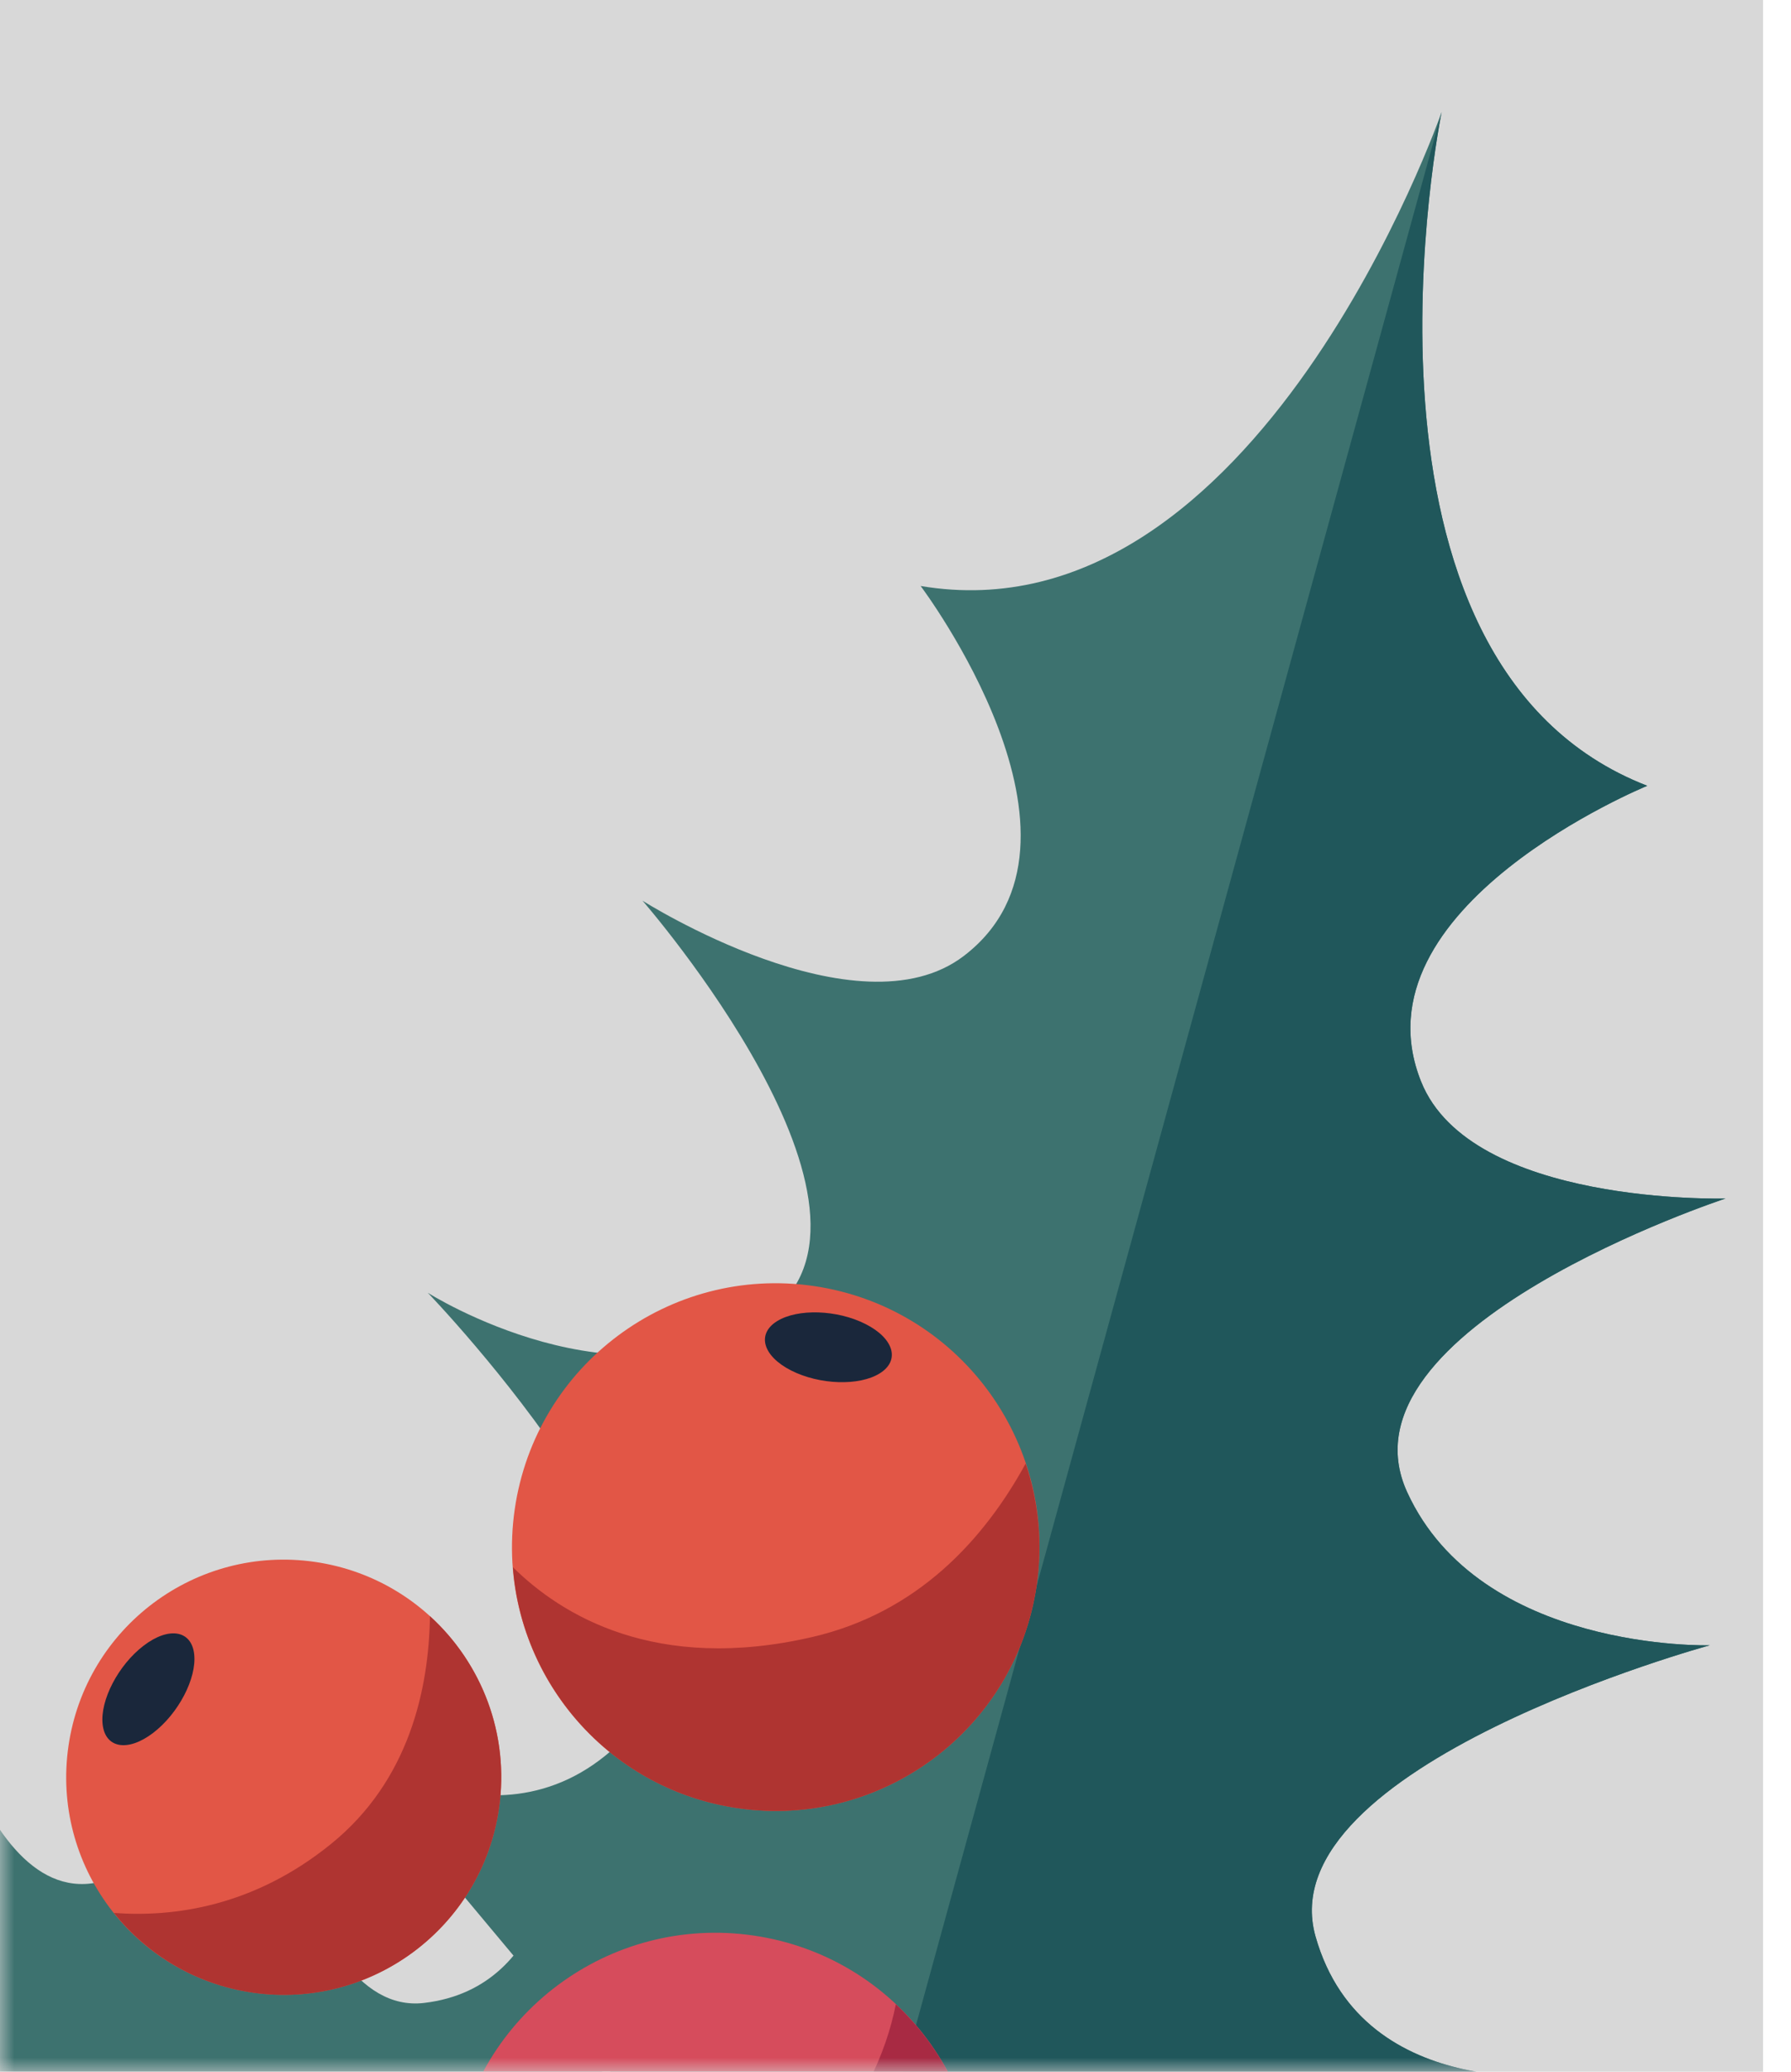
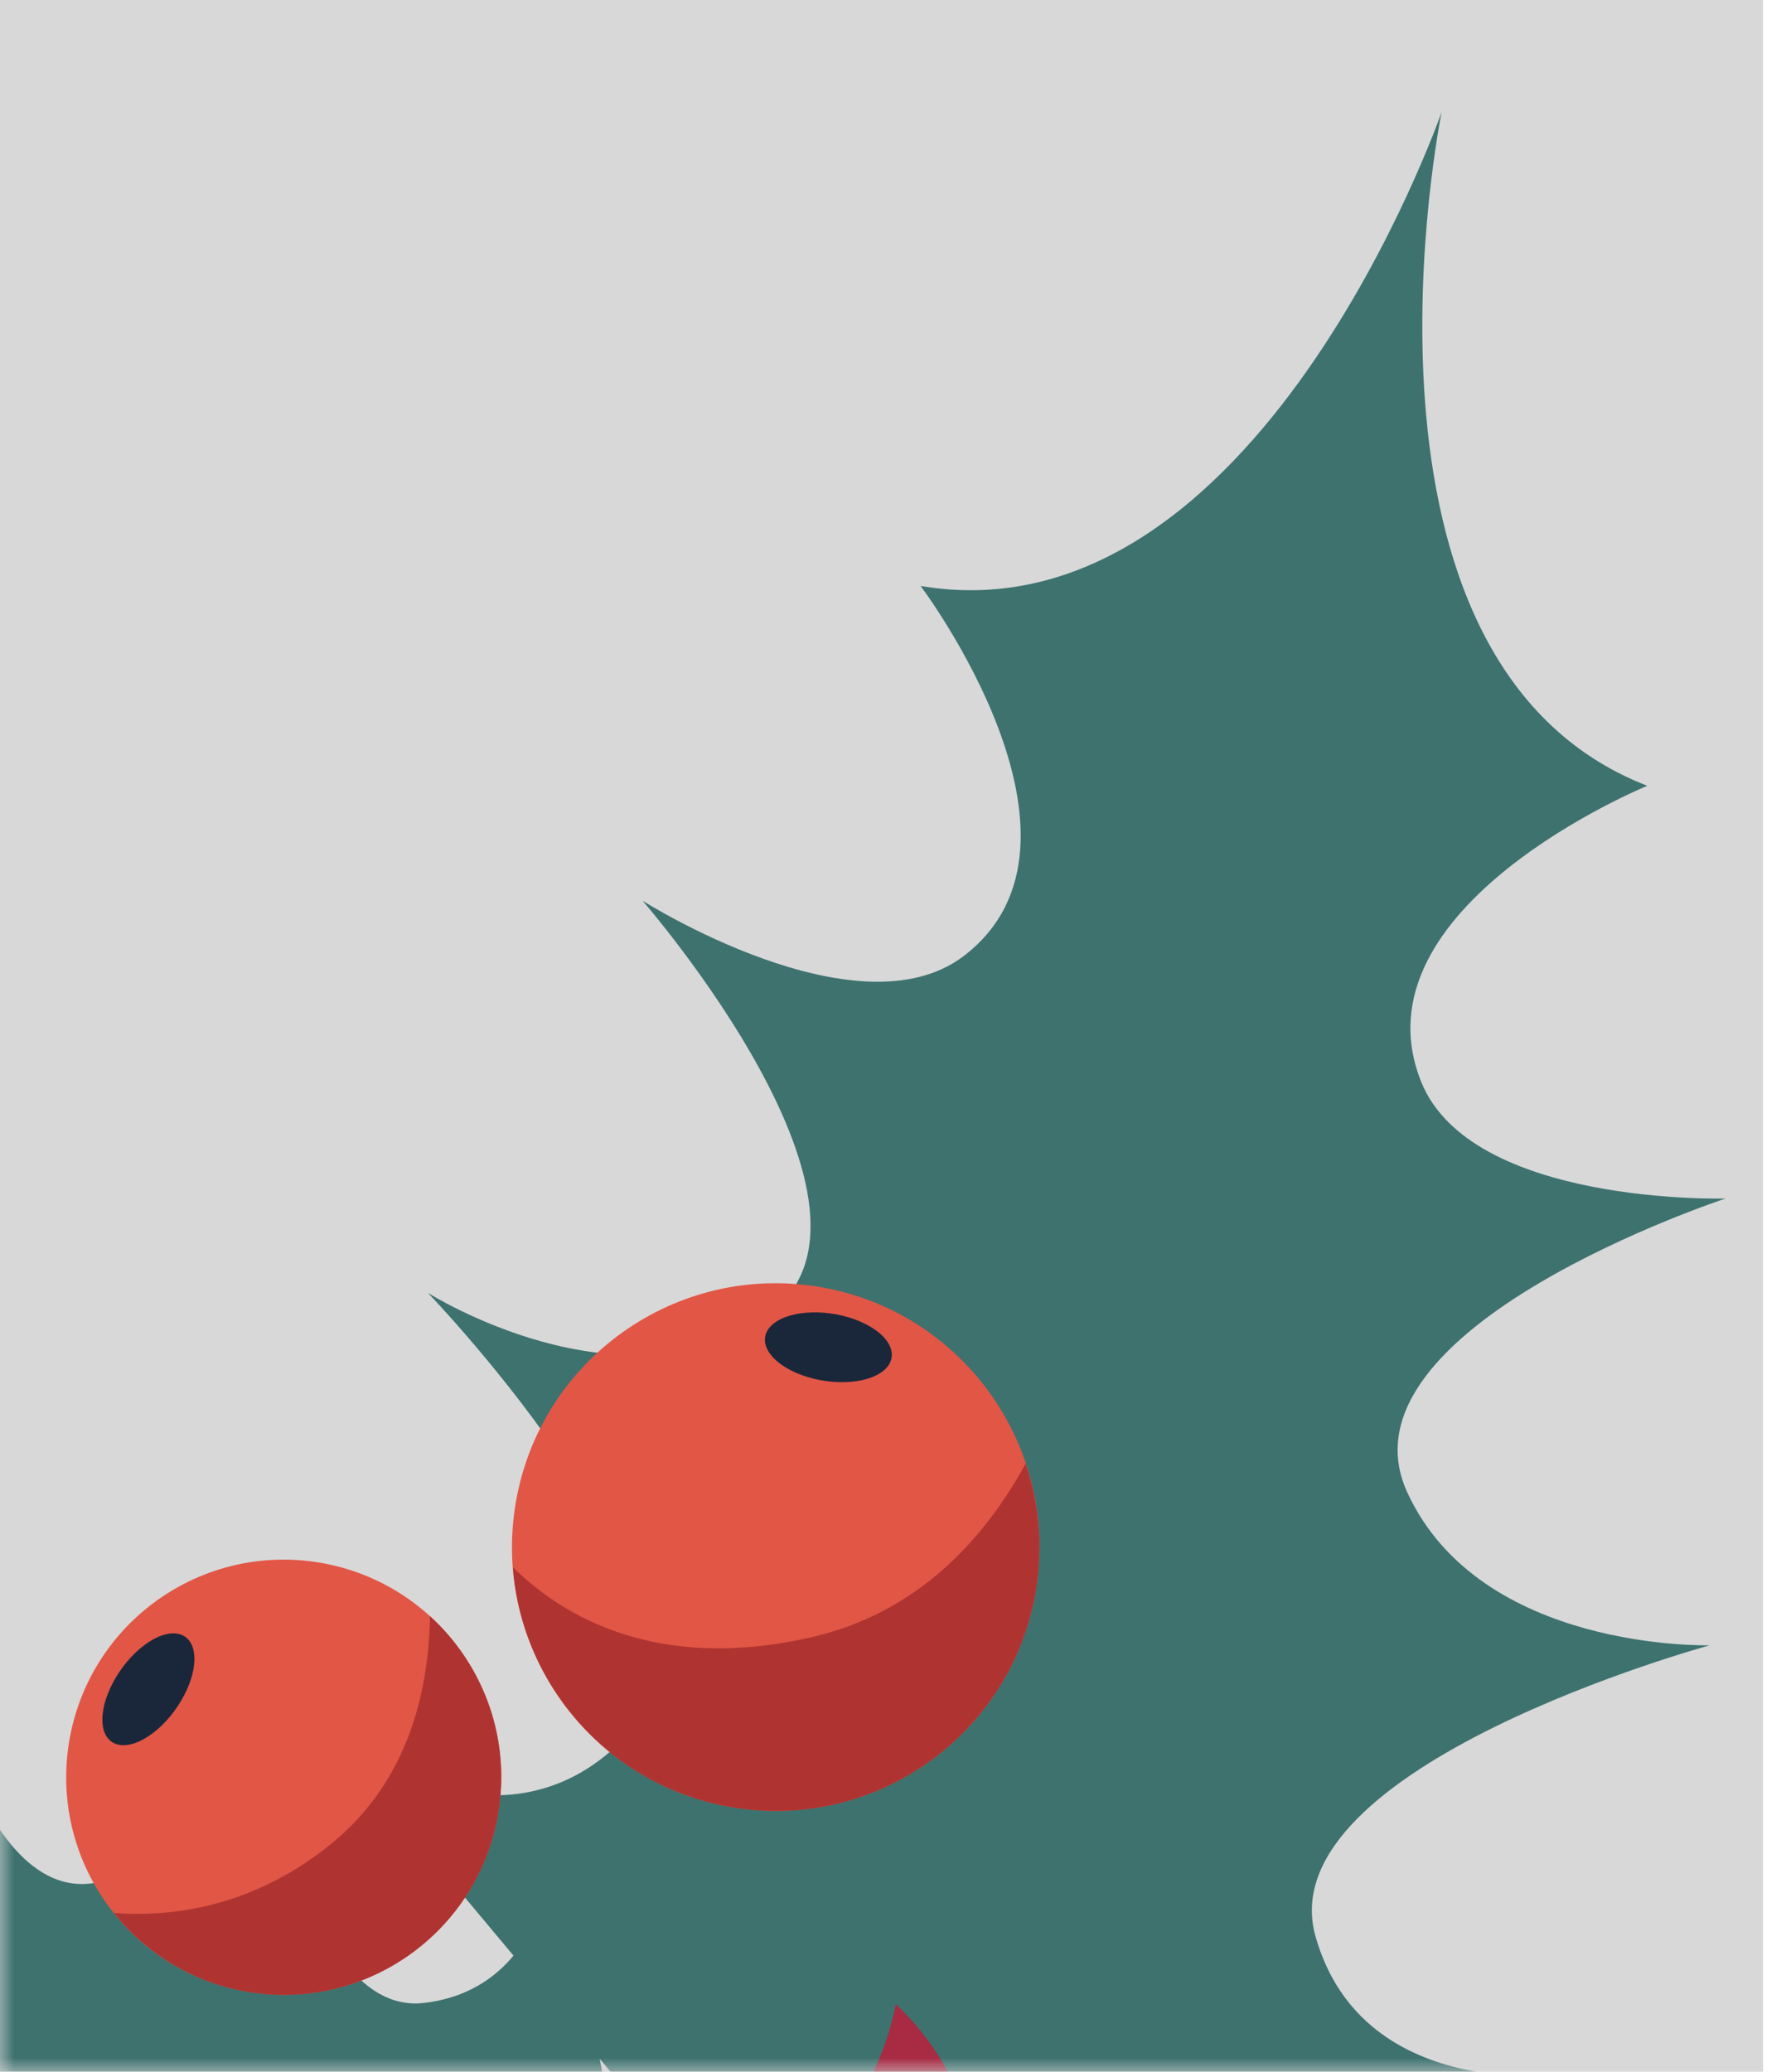
<svg xmlns="http://www.w3.org/2000/svg" xmlns:xlink="http://www.w3.org/1999/xlink" width="64px" height="74px" viewBox="0 0 64 74" version="1.1">
  <title>m-section7-graphicleft</title>
  <desc>Created with Sketch.</desc>
  <defs>
    <rect id="path-1" x="0" y="0" width="63" height="74" />
  </defs>
  <g id="m-section7-graphicleft" stroke="none" stroke-width="1" fill="none" fill-rule="evenodd">
    <g id="Group-31">
      <mask id="mask-2" fill="white">
        <use xlink:href="#path-1" />
      </mask>
      <use id="Mask" fill="#D8D8D8" opacity="0" xlink:href="#path-1" />
      <g id="Group-27-Copy" mask="url(#mask-2)">
        <g transform="translate(-33, 4)">
          <path d="M48.153,67.543 C43.398,68.1 42.075,55.766 42.075,55.766 C42.075,55.766 41.268,61.921 36.687,63.189 C31.979,64.492 30.218,53.428 30.218,53.428 C30.218,53.428 29.321,60.257 25.792,61.055 C20.83,62.177 18.867,53.747 18.867,53.747 C14.209,61.715 0,56.346 0,56.346 C0,56.346 13.374,63.549 10.414,72.291 C10.414,72.291 18.065,68.243 20.473,72.724 C22.186,75.911 17.62,81.068 17.62,81.068 C17.62,81.068 27.127,75.139 29.231,79.548 C31.279,83.837 27.163,88.484 27.163,88.484 C27.163,88.484 37.341,81.392 40.039,85.347 C42.737,89.302 38.405,93.097 38.405,93.097 L56.718,82.198 L52.932,61.226 C52.932,61.226 52.909,66.985 48.153,67.543" id="Fill-1" fill="#3D726F" />
-           <path d="M10.414,72.291 C10.414,72.291 18.065,68.243 20.473,72.724 C22.186,75.911 17.62,81.068 17.62,81.068 C17.62,81.068 27.127,75.139 29.231,79.548 C31.279,83.837 27.163,88.484 27.163,88.484 C27.163,88.484 37.34,81.391 40.039,85.347 C42.737,89.302 38.405,93.097 38.405,93.097 L56.718,82.197 L0,56.346 C0,56.346 13.374,63.549 10.414,72.291" id="Fill-3" fill="#20575B" />
          <path d="M80.01,65.169 C78.284,59.082 94.097,54.768 94.097,54.768 C94.097,54.768 85.899,55.007 83.284,49.297 C80.596,43.428 94.661,38.81 94.661,38.81 C94.661,38.81 85.563,39.071 83.783,34.636 C81.278,28.397 91.864,24.068 91.864,24.068 C80.491,19.663 84.516,-1.11413091e-14 84.516,-1.11413091e-14 C84.516,-1.11413091e-14 77.924,18.958 65.898,16.931 C65.898,16.931 72.784,26.063 67.443,30.144 C63.646,33.047 55.96,28.172 55.96,28.172 C55.96,28.172 65.688,39.331 60.379,43.001 C55.213,46.573 48.287,42.177 48.287,42.177 C48.287,42.177 59.674,53.967 55.08,58.317 C50.487,62.667 44.627,57.811 44.627,57.811 L62.687,79.416 L89.253,70.077 C89.253,70.077 81.735,71.255 80.01,65.169" id="Fill-5" fill="#3D726F" />
-           <path d="M89.253,70.077 C89.253,70.077 81.735,71.256 80.009,65.169 C78.285,59.082 94.097,54.768 94.097,54.768 C94.097,54.768 85.898,55.007 83.283,49.297 C80.596,43.428 94.661,38.809 94.661,38.809 C94.661,38.809 85.563,39.071 83.783,34.636 C81.278,28.397 91.864,24.068 91.864,24.068 C80.492,19.663 84.516,0 84.516,0 L62.687,79.415 L89.253,70.077 Z" id="Fill-7" fill="#20575B" />
-           <path d="M57.214,83.786 C62.365,84.535 67.147,80.966 67.896,75.816 C68.644,70.665 65.075,65.883 59.924,65.135 C54.774,64.386 49.992,67.955 49.244,73.106 C48.495,78.256 52.064,83.038 57.214,83.786" id="Fill-9" fill="#D64C5C" />
          <path d="M59.365,60.586 C64.516,61.335 69.298,57.766 70.046,52.616 C70.794,47.465 67.226,42.683 62.076,41.935 C56.925,41.186 52.143,44.755 51.394,49.906 C50.646,55.056 54.215,59.838 59.365,60.586" id="Fill-11" fill="#E25646" />
          <path d="M61.272,44.953 C62.287,45.467 63.704,45.513 64.439,45.054 C65.172,44.596 64.945,43.808 63.931,43.294 C62.917,42.779 61.499,42.734 60.765,43.192 C60.031,43.65 60.258,44.438 61.272,44.953" id="Fill-13" fill="#1A273B" />
          <path d="M42.021,67.173 C46.269,67.79 50.213,64.847 50.83,60.599 C51.447,56.351 48.504,52.408 44.256,51.79 C40.008,51.173 36.064,54.116 35.447,58.364 C34.83,62.612 37.773,66.556 42.021,67.173" id="Fill-15" fill="#E25646" />
          <path d="M38.473,57.897 C39.376,57.206 40.033,55.949 39.939,55.089 C39.846,54.229 39.037,54.091 38.133,54.781 C37.229,55.471 36.573,56.729 36.667,57.589 C36.76,58.449 37.569,58.587 38.473,57.897" id="Fill-17" fill="#1A273B" />
          <path d="M67.895,75.816 C68.355,72.649 67.179,69.626 65.012,67.589 C64.659,69.382 63.76,71.331 61.97,73.335 C58.294,77.454 53.662,78.51 50.099,78.589 C51.42,81.294 54.011,83.321 57.214,83.786 C62.365,84.535 67.147,80.966 67.895,75.816" id="Fill-19" fill="#A82A43" />
          <path d="M69.651,48.277 C68.167,50.986 65.795,53.6 62.024,54.473 C56.425,55.768 53.05,53.681 51.328,51.979 C51.654,56.282 54.916,59.94 59.365,60.586 C64.516,61.335 69.298,57.766 70.046,52.616 C70.265,51.106 70.105,49.631 69.651,48.277" id="Fill-23" fill="#AF3431" />
          <path d="M48.364,53.727 C48.324,56.335 47.622,59.598 44.835,61.859 C42.054,64.115 39.187,64.485 37.072,64.328 C38.26,65.815 39.988,66.878 42.021,67.173 C46.269,67.79 50.213,64.847 50.83,60.599 C51.216,57.944 50.21,55.407 48.364,53.727" id="Fill-25" fill="#AF3431" />
        </g>
      </g>
    </g>
  </g>
</svg>